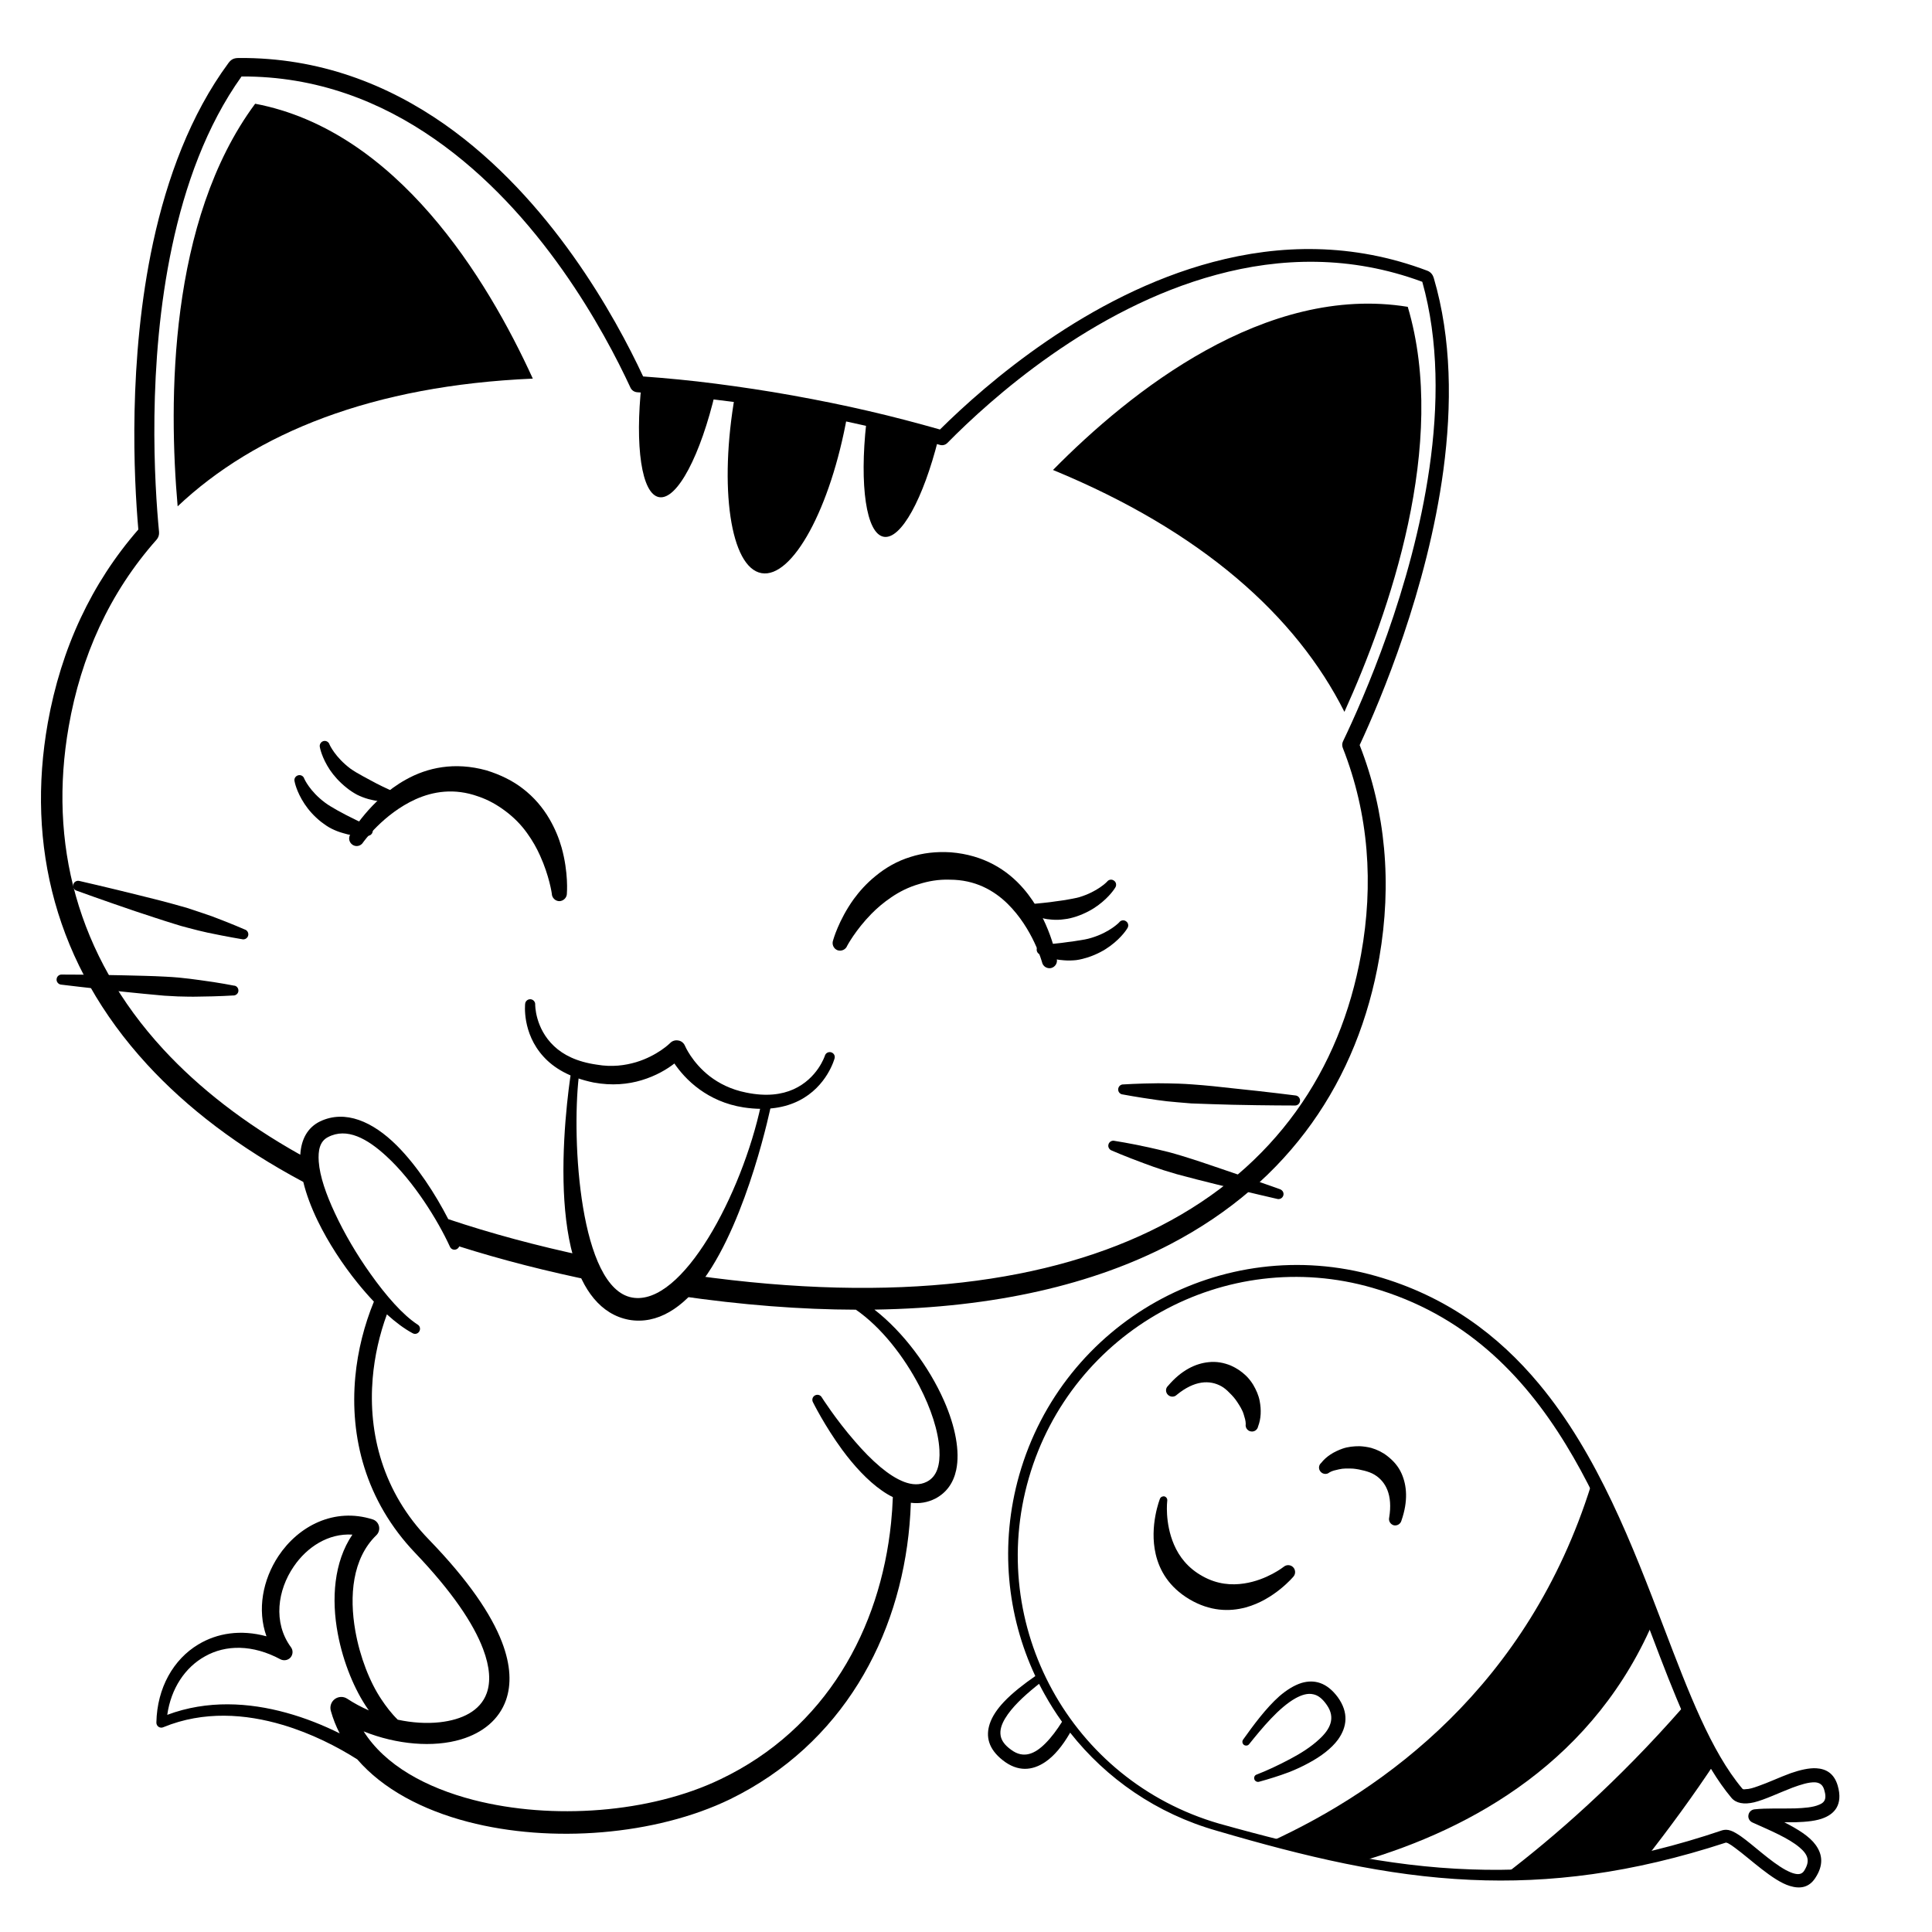
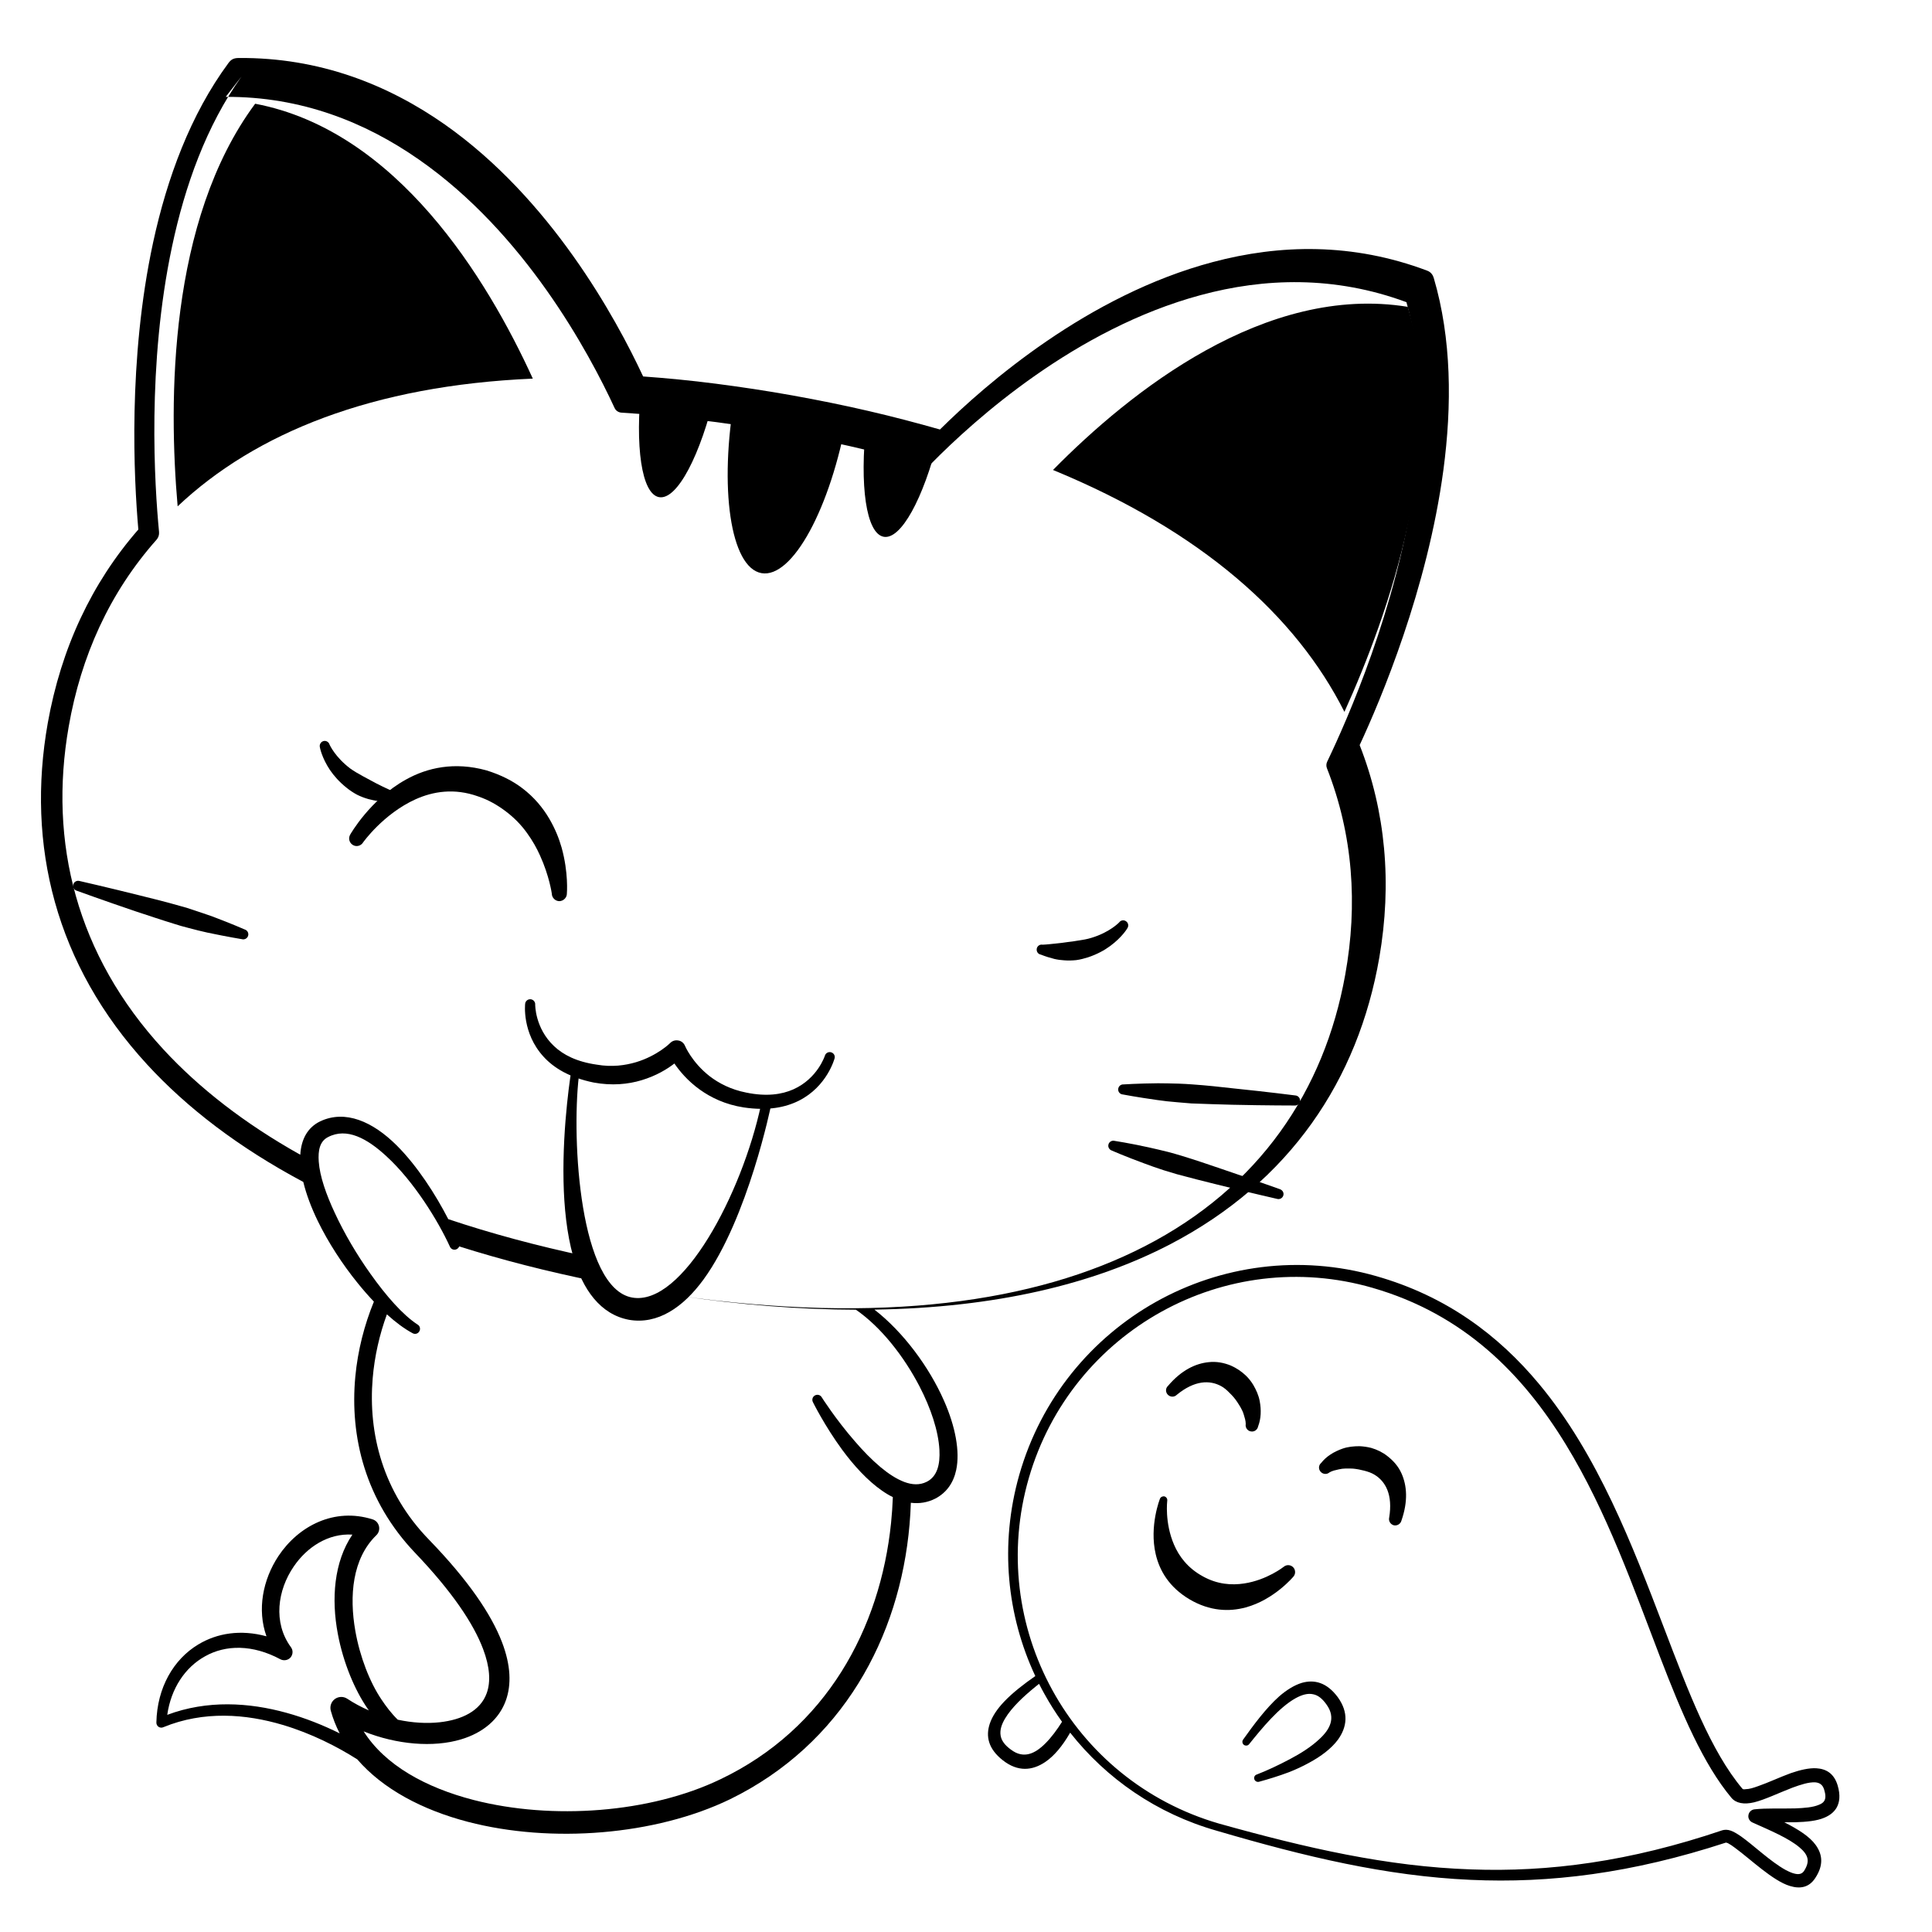
<svg xmlns="http://www.w3.org/2000/svg" fill="#000000" width="800px" height="800px" version="1.1" viewBox="144 144 512 512">
  <g>
    <path d="m211.62 171.49c37.551 7.133 61.438 46.258 73.582 72.848-42.387 1.832-73.457 14.34-94.125 33.844-2.422-27.742-2.461-75.68 20.543-106.69zm305.45 53.82c10.797 36.301-4.965 81.23-16.785 107.34-12.801-25.457-37.836-47.879-77.227-64.102 20.504-20.82 56.312-49.371 94.012-43.234z" fill-rule="evenodd" />
    <path d="m341.63 248.99c4.668 0.738 9.426 1.578 14.281 2.519 4.301 0.836 8.504 1.723 12.605 2.652-4.379 24.516-14.52 43.168-22.707 41.727-8.219-1.449-11.359-22.617-7.008-47.281 0-0.016 0.004-0.035 0.008-0.055zm-8.016-1.18c-3.918 16.766-10.156 28.789-14.949 27.941-4.664-0.82-6.449-13.586-4.641-30.043 5.598 0.426 11.352 1.023 17.27 1.793zm40.047 7.555c6.586 1.586 12.906 3.297 18.965 5.125-3.934 15.617-9.84 26.57-14.422 25.762-4.676-0.824-6.457-13.656-4.625-30.18z" fill-rule="evenodd" />
-     <path d="m566.45 534.93c6.465 12.203 11.547 25.18 16.25 37.512-15.723 37.93-48.289 56.215-78.34 64.949-7.758-1.457-15.562-3.285-23.535-5.379 29.926-13.719 68.145-41.121 84.844-94.484zm25 59.832c2.402 5.684 4.875 10.949 7.559 15.598-6.152 9.402-12.949 18.582-19.219 26.578-13.121 2.867-25.453 4.137-37.426 4.176 13.535-10.285 30.324-24.926 47.582-44.629z" />
-     <path d="m207.27 159.37c21.371-0.168 39.516 7.055 54.566 17.59 28.047 19.699 45.27 51.086 52.598 66.805 6.223 0.453 12.641 1.059 19.254 1.918 6.594 0.855 13.387 1.863 20.375 3.121 6.988 1.262 13.715 2.621 20.188 4.133 6.539 1.512 12.816 3.172 18.844 4.887 12.258-12.141 39.234-35.621 72.355-44.387 17.629-4.691 36.988-5.18 56.809 2.309 0.98 0.371 1.484 1.176 1.699 1.914 4.742 16.102 4.836 33.793 2.555 50.895-4.234 31.59-16.609 60.91-22.191 72.902 3.481 8.867 5.606 18.035 6.461 27.355 0.879 9.523 0.426 19.195-1.254 28.969-5.598 32.344-23.645 59.398-55.434 75.977-20.32 10.562-46.328 16.816-78.367 17.305 7.688 5.973 14.496 15.207 18.426 24.105 3.035 6.852 4.289 13.504 3.246 18.391-0.73 3.426-2.555 5.996-5.484 7.559-2.106 1.078-4.309 1.414-6.535 1.133-0.062 1.922-0.176 3.848-0.344 5.769-2.59 29.926-17.809 58.238-47.562 72.797-19.801 9.574-47.383 11.742-69.445 5.996-12.145-3.164-22.578-8.719-29.348-16.559-5.262-3.344-12.117-6.863-19.746-9.133-9.836-2.926-20.965-3.781-31.641 0.602-0.418 0.203-0.902 0.152-1.281-0.098-0.379-0.254-0.59-0.707-0.574-1.16 0.191-9.219 4.551-16.727 11.09-20.656 4.992-3.023 11.277-4.031 18.086-2.168-2.523-7.051-0.969-15.012 3.164-21.258 5.32-8.012 14.832-12.949 24.977-9.727 0.84 0.254 1.473 0.957 1.676 1.816 0.199 0.855-0.062 1.762-0.688 2.367-6.406 6.195-7.203 16.121-5.586 25.34 1.23 7.004 3.891 13.703 6.918 18.188 1.195 1.805 2.672 3.758 4.332 5.371 3.84 0.824 7.668 1.062 11.148 0.676 5.828-0.656 10.727-2.973 12.426-7.707 1.082-3.023 0.852-6.902-0.957-11.691-2.57-6.801-8.223-15.215-17.973-25.441-13.285-13.906-17.371-30.883-15.898-46.703 0.652-7.004 2.406-13.773 4.926-19.926-1.441-1.516-2.883-3.164-4.293-4.91-4.047-4.988-7.812-10.781-10.559-16.426-1.754-3.602-3.074-7.137-3.856-10.383-17.125-9.129-30.832-19.637-41.387-31.129-24.32-26.453-32.078-58.141-26.32-90.535 1.75-9.773 4.637-19.094 8.703-27.762 3.965-8.465 9.051-16.324 15.289-23.477-1.168-13.352-2.805-44.992 3.926-76.125 3.688-16.992 9.879-33.832 19.941-47.477 0.773-1.047 1.477-1.34 2.746-1.352zm0.742 4.894c-9.32 13.051-15.004 28.969-18.414 45.039-6.676 31.391-4.633 63.383-3.449 75.676 0.07 0.754-0.172 1.508-0.676 2.062-6.207 7.004-11.23 14.711-15.109 23.074-3.828 8.266-6.539 17.133-8.16 26.453-5.363 30.629 2.062 60.555 25.113 85.547 9.438 10.219 21.461 19.613 36.262 27.902 0.238-4.137 1.961-7.258 5.293-8.859 6.629-3.125 13.895 0.051 20.27 6.398 5.445 5.441 10.301 13.004 13.652 19.527 11.195 3.754 23.387 7.059 36.613 9.863 1.02 2.668 1.867 4.879 2.539 6.641-13.035-2.641-25.105-5.75-36.258-9.281-0.113 0.324-0.367 0.602-0.715 0.758-0.68 0.301-1.465 0-1.754-0.707-3.133-6.852-9.539-17.277-16.801-23.93-5.066-4.684-10.488-7.707-15.488-5.09-2.191 1.109-2.672 3.527-2.461 6.5 0.277 3.879 1.945 8.668 4.258 13.605 2.523 5.438 5.848 11.082 9.406 16.07 4.211 5.945 8.645 10.98 12.52 13.5 0.633 0.355 0.844 1.16 0.465 1.816-0.371 0.652-1.191 0.855-1.828 0.453-2.082-1.113-4.391-2.82-6.762-4.965-1.941 5.301-3.269 11.047-3.766 16.953-1.215 14.512 2.625 30.129 14.938 42.773 10.488 10.832 16.496 19.801 19.297 27.055 2.434 6.301 2.504 11.387 1.102 15.418-1.824 5.188-6.176 8.715-11.91 10.43-7.344 2.215-17.062 1.41-25.82-2.117 5.664 8.969 16.477 14.914 29.16 18.188 20.777 5.34 46.73 3.477 65.379-5.492 28.082-13.402 42.375-39.953 45.234-67.965 0.23-2.262 0.387-4.531 0.469-6.809-0.965-0.473-1.918-1.043-2.859-1.703-3.867-2.672-7.551-6.75-10.555-10.832-4.688-6.398-7.746-12.598-7.746-12.598-0.363-0.652-0.133-1.461 0.508-1.812 0.645-0.352 1.457-0.152 1.82 0.504 0 0 3.695 5.844 8.805 11.688 2.07 2.418 4.363 4.789 6.758 6.801 2.059 1.715 4.18 3.125 6.297 3.93 2.039 0.758 4.066 0.91 5.965-0.047 2.781-1.414 3.562-4.586 3.352-8.465-0.273-4.988-2.25-10.984-5.309-16.879-4.113-7.898-10.145-15.641-16.832-20.258-14.488-0.035-30.16-1.227-47.055-3.699l4.199-5.402c53.715 7.559 94.566 1.836 123.61-13.109 30.309-15.57 47.613-41.215 53.125-71.945 1.688-9.32 2.195-18.59 1.438-27.711-0.766-9.219-2.828-18.238-6.273-27.004-0.234-0.555-0.211-1.207 0.055-1.762 5.375-11.188 18.328-40.559 22.902-72.449 2.367-16.473 2.504-33.652-1.898-49.324-19.062-7.051-37.656-6.445-54.566-1.863-33.086 8.918-59.789 32.898-71.309 44.59-0.504 0.504-1.25 0.703-1.938 0.504-6.297-1.816-12.875-3.527-19.742-5.09-6.414-1.461-13.086-2.773-20.008-3.981-6.922-1.211-13.648-2.219-20.176-2.973-6.988-0.855-13.75-1.512-20.289-1.914-0.785-0.051-1.48-0.504-1.809-1.211-6.883-14.859-23.867-46.398-51.922-65.898-14.164-9.875-31.168-16.676-51.145-16.574zm13.824 394.89c-4.277 6.246-5.531 14.812-0.742 21.359 0.609 0.809 0.574 1.918-0.086 2.723-0.66 0.754-1.773 0.957-2.676 0.504-7.406-3.981-14.527-3.879-19.988-0.805-5.293 2.922-9.023 8.512-10.02 15.516 10.621-3.981 21.664-3.273 31.535-0.555 5.113 1.402 9.906 3.352 14.16 5.465-0.977-1.887-1.762-3.879-2.348-5.969-0.328-1.16 0.094-2.418 1.059-3.125 0.965-0.703 2.266-0.754 3.273-0.098 1.812 1.195 3.746 2.231 5.742 3.102l-0.305-0.434c-3.394-4.887-6.469-12.141-7.914-19.848-1.746-9.223-1.055-19.047 3.859-26.301-6.363-0.402-12.027 3.273-15.551 8.465z" fill-rule="evenodd" />
+     <path d="m207.27 159.37c21.371-0.168 39.516 7.055 54.566 17.59 28.047 19.699 45.27 51.086 52.598 66.805 6.223 0.453 12.641 1.059 19.254 1.918 6.594 0.855 13.387 1.863 20.375 3.121 6.988 1.262 13.715 2.621 20.188 4.133 6.539 1.512 12.816 3.172 18.844 4.887 12.258-12.141 39.234-35.621 72.355-44.387 17.629-4.691 36.988-5.18 56.809 2.309 0.98 0.371 1.484 1.176 1.699 1.914 4.742 16.102 4.836 33.793 2.555 50.895-4.234 31.59-16.609 60.91-22.191 72.902 3.481 8.867 5.606 18.035 6.461 27.355 0.879 9.523 0.426 19.195-1.254 28.969-5.598 32.344-23.645 59.398-55.434 75.977-20.32 10.562-46.328 16.816-78.367 17.305 7.688 5.973 14.496 15.207 18.426 24.105 3.035 6.852 4.289 13.504 3.246 18.391-0.73 3.426-2.555 5.996-5.484 7.559-2.106 1.078-4.309 1.414-6.535 1.133-0.062 1.922-0.176 3.848-0.344 5.769-2.59 29.926-17.809 58.238-47.562 72.797-19.801 9.574-47.383 11.742-69.445 5.996-12.145-3.164-22.578-8.719-29.348-16.559-5.262-3.344-12.117-6.863-19.746-9.133-9.836-2.926-20.965-3.781-31.641 0.602-0.418 0.203-0.902 0.152-1.281-0.098-0.379-0.254-0.59-0.707-0.574-1.16 0.191-9.219 4.551-16.727 11.09-20.656 4.992-3.023 11.277-4.031 18.086-2.168-2.523-7.051-0.969-15.012 3.164-21.258 5.32-8.012 14.832-12.949 24.977-9.727 0.84 0.254 1.473 0.957 1.676 1.816 0.199 0.855-0.062 1.762-0.688 2.367-6.406 6.195-7.203 16.121-5.586 25.34 1.23 7.004 3.891 13.703 6.918 18.188 1.195 1.805 2.672 3.758 4.332 5.371 3.84 0.824 7.668 1.062 11.148 0.676 5.828-0.656 10.727-2.973 12.426-7.707 1.082-3.023 0.852-6.902-0.957-11.691-2.57-6.801-8.223-15.215-17.973-25.441-13.285-13.906-17.371-30.883-15.898-46.703 0.652-7.004 2.406-13.773 4.926-19.926-1.441-1.516-2.883-3.164-4.293-4.91-4.047-4.988-7.812-10.781-10.559-16.426-1.754-3.602-3.074-7.137-3.856-10.383-17.125-9.129-30.832-19.637-41.387-31.129-24.32-26.453-32.078-58.141-26.32-90.535 1.75-9.773 4.637-19.094 8.703-27.762 3.965-8.465 9.051-16.324 15.289-23.477-1.168-13.352-2.805-44.992 3.926-76.125 3.688-16.992 9.879-33.832 19.941-47.477 0.773-1.047 1.477-1.34 2.746-1.352zm0.742 4.894c-9.32 13.051-15.004 28.969-18.414 45.039-6.676 31.391-4.633 63.383-3.449 75.676 0.07 0.754-0.172 1.508-0.676 2.062-6.207 7.004-11.23 14.711-15.109 23.074-3.828 8.266-6.539 17.133-8.16 26.453-5.363 30.629 2.062 60.555 25.113 85.547 9.438 10.219 21.461 19.613 36.262 27.902 0.238-4.137 1.961-7.258 5.293-8.859 6.629-3.125 13.895 0.051 20.27 6.398 5.445 5.441 10.301 13.004 13.652 19.527 11.195 3.754 23.387 7.059 36.613 9.863 1.02 2.668 1.867 4.879 2.539 6.641-13.035-2.641-25.105-5.75-36.258-9.281-0.113 0.324-0.367 0.602-0.715 0.758-0.68 0.301-1.465 0-1.754-0.707-3.133-6.852-9.539-17.277-16.801-23.93-5.066-4.684-10.488-7.707-15.488-5.09-2.191 1.109-2.672 3.527-2.461 6.5 0.277 3.879 1.945 8.668 4.258 13.605 2.523 5.438 5.848 11.082 9.406 16.07 4.211 5.945 8.645 10.98 12.52 13.5 0.633 0.355 0.844 1.16 0.465 1.816-0.371 0.652-1.191 0.855-1.828 0.453-2.082-1.113-4.391-2.82-6.762-4.965-1.941 5.301-3.269 11.047-3.766 16.953-1.215 14.512 2.625 30.129 14.938 42.773 10.488 10.832 16.496 19.801 19.297 27.055 2.434 6.301 2.504 11.387 1.102 15.418-1.824 5.188-6.176 8.715-11.91 10.43-7.344 2.215-17.062 1.41-25.82-2.117 5.664 8.969 16.477 14.914 29.16 18.188 20.777 5.34 46.73 3.477 65.379-5.492 28.082-13.402 42.375-39.953 45.234-67.965 0.23-2.262 0.387-4.531 0.469-6.809-0.965-0.473-1.918-1.043-2.859-1.703-3.867-2.672-7.551-6.75-10.555-10.832-4.688-6.398-7.746-12.598-7.746-12.598-0.363-0.652-0.133-1.461 0.508-1.812 0.645-0.352 1.457-0.152 1.82 0.504 0 0 3.695 5.844 8.805 11.688 2.07 2.418 4.363 4.789 6.758 6.801 2.059 1.715 4.18 3.125 6.297 3.93 2.039 0.758 4.066 0.91 5.965-0.047 2.781-1.414 3.562-4.586 3.352-8.465-0.273-4.988-2.25-10.984-5.309-16.879-4.113-7.898-10.145-15.641-16.832-20.258-14.488-0.035-30.16-1.227-47.055-3.699c53.715 7.559 94.566 1.836 123.61-13.109 30.309-15.57 47.613-41.215 53.125-71.945 1.688-9.32 2.195-18.59 1.438-27.711-0.766-9.219-2.828-18.238-6.273-27.004-0.234-0.555-0.211-1.207 0.055-1.762 5.375-11.188 18.328-40.559 22.902-72.449 2.367-16.473 2.504-33.652-1.898-49.324-19.062-7.051-37.656-6.445-54.566-1.863-33.086 8.918-59.789 32.898-71.309 44.59-0.504 0.504-1.25 0.703-1.938 0.504-6.297-1.816-12.875-3.527-19.742-5.09-6.414-1.461-13.086-2.773-20.008-3.981-6.922-1.211-13.648-2.219-20.176-2.973-6.988-0.855-13.75-1.512-20.289-1.914-0.785-0.051-1.48-0.504-1.809-1.211-6.883-14.859-23.867-46.398-51.922-65.898-14.164-9.875-31.168-16.676-51.145-16.574zm13.824 394.89c-4.277 6.246-5.531 14.812-0.742 21.359 0.609 0.809 0.574 1.918-0.086 2.723-0.66 0.754-1.773 0.957-2.676 0.504-7.406-3.981-14.527-3.879-19.988-0.805-5.293 2.922-9.023 8.512-10.02 15.516 10.621-3.981 21.664-3.273 31.535-0.555 5.113 1.402 9.906 3.352 14.16 5.465-0.977-1.887-1.762-3.879-2.348-5.969-0.328-1.16 0.094-2.418 1.059-3.125 0.965-0.703 2.266-0.754 3.273-0.098 1.812 1.195 3.746 2.231 5.742 3.102l-0.305-0.434c-3.394-4.887-6.469-12.141-7.914-19.848-1.746-9.223-1.055-19.047 3.859-26.301-6.363-0.402-12.027 3.273-15.551 8.465z" fill-rule="evenodd" />
    <path d="m441.58 434.05s3.688 0.707 9.051 1.461c1.676 0.254 3.512 0.453 5.445 0.605 1.184 0.102 2.402 0.203 3.641 0.305 3.613 0.148 7.391 0.25 10.949 0.352 8.941 0.199 16.445 0.199 16.445 0.199 0.734 0.051 1.371-0.504 1.414-1.258 0.047-0.707-0.512-1.359-1.25-1.41 0 0-7.441-0.957-16.332-1.863-3.535-0.406-7.297-0.809-10.906-1.059-1.234-0.102-2.461-0.152-3.644-0.203-1.945-0.051-3.789-0.102-5.481-0.102-5.41 0.051-9.16 0.305-9.16 0.305-0.734-0.051-1.371 0.504-1.422 1.258-0.043 0.758 0.516 1.359 1.25 1.41z" fill-rule="evenodd" />
    <path d="m438.66 448.92s3.441 1.512 8.512 3.375c1.586 0.605 3.328 1.211 5.18 1.816 1.129 0.352 2.297 0.703 3.492 1.055 3.484 0.957 7.152 1.867 10.602 2.723 8.684 2.164 15.996 3.828 15.996 3.828 0.707 0.203 1.449-0.203 1.652-0.906 0.215-0.707-0.195-1.41-0.898-1.664 0 0-7.059-2.519-15.527-5.391-3.371-1.156-6.949-2.367-10.41-3.426-1.188-0.352-2.363-0.703-3.512-1.008-1.879-0.453-3.68-0.906-5.332-1.258-5.289-1.16-9-1.715-9-1.715-0.707-0.199-1.449 0.203-1.652 0.906-0.215 0.707 0.195 1.414 0.898 1.664z" fill-rule="evenodd" />
    <path d="m208.85 390.32s-3.434-1.512-8.508-3.426c-1.582-0.555-3.332-1.156-5.18-1.762-1.129-0.402-2.297-0.758-3.492-1.059-3.484-1.008-7.152-1.914-10.605-2.769-8.676-2.168-15.992-3.832-15.992-3.832-0.707-0.199-1.449 0.203-1.656 0.91-0.207 0.703 0.195 1.461 0.906 1.66 0 0 7.055 2.57 15.527 5.441 3.367 1.109 6.945 2.316 10.41 3.375 1.184 0.402 2.363 0.707 3.512 1.008 1.879 0.504 3.672 0.957 5.324 1.312 5.289 1.105 9.004 1.711 9.004 1.711 0.707 0.203 1.449-0.203 1.656-0.906 0.207-0.707-0.195-1.461-0.906-1.664z" fill-rule="evenodd" />
-     <path d="m205.94 405.19s-3.688-0.754-9.055-1.461c-1.672-0.25-3.512-0.453-5.445-0.656-1.18-0.098-2.398-0.199-3.637-0.25-3.621-0.203-7.398-0.254-10.949-0.352-8.941-0.203-16.445-0.203-16.445-0.203-0.734-0.051-1.371 0.504-1.414 1.258-0.051 0.707 0.508 1.363 1.242 1.414 0 0 7.441 0.906 16.34 1.863 3.535 0.352 7.289 0.754 10.902 1.059 1.238 0.051 2.457 0.148 3.648 0.199 1.938 0.051 3.781 0.102 5.477 0.051 5.414-0.051 9.164-0.301 9.164-0.301 0.734 0.051 1.371-0.504 1.414-1.211 0.047-0.754-0.508-1.41-1.242-1.41z" fill-rule="evenodd" />
    <path d="m295.44 427.46s-2.418 14.359-2.098 29.574c0.141 6.852 0.859 13.902 2.547 19.898 2.5 8.867 7.266 15.418 14.797 16.828 7.562 1.309 14.305-3.227 19.754-10.68 11.816-16.223 17.914-46.25 17.914-46.25 0.016-0.078-1.48-5.644-2.688 0-5.035 23.5-20.812 53.438-34.152 51.031-13.871-2.508-16.066-41.617-14.129-58.543 0.516-4.496-1.938-1.906-1.945-1.859z" fill-rule="evenodd" />
    <path d="m322.72 425.84c-1.871 1.461-4.824 3.273-8.711 4.434-3.519 1.059-7.809 1.512-12.703 0.605-6.379-1.312-10.57-3.879-13.266-6.852-5.773-6.297-4.871-14.008-4.871-14.008 0.055-0.703 0.695-1.258 1.43-1.207 0.73 0.051 1.285 0.703 1.234 1.41 0 0-0.086 6.246 5.012 11.031 2.402 2.269 5.969 4.133 11.289 4.887 4.043 0.707 7.543 0.203 10.438-0.652 5.672-1.715 8.992-5.039 8.992-5.039 0.559-0.605 1.375-0.855 2.172-0.707 0.801 0.102 1.477 0.656 1.793 1.414 0 0 1.828 4.383 6.547 8.059 2.43 1.863 5.598 3.527 9.684 4.332 5.363 1.109 9.426 0.504 12.484-0.855 6.434-2.871 8.359-8.918 8.359-8.918 0.203-0.703 0.938-1.105 1.648-0.906 0.711 0.203 1.117 0.906 0.918 1.613 0 0-1.938 7.457-9.5 11.234-3.516 1.762-8.25 2.719-14.598 1.762-4.859-0.754-8.684-2.617-11.633-4.734-3.231-2.316-5.406-4.988-6.719-6.902z" fill-rule="evenodd" />
-     <path d="m368.53 394.61s2.188-4.133 6.387-8.414c1.48-1.512 3.242-3.023 5.254-4.383 2.133-1.461 4.59-2.723 7.402-3.527 2.422-0.758 5.098-1.262 8.113-1.16 6.723 0 11.684 2.82 15.301 6.348 6.738 6.602 9.164 15.52 9.164 15.52 0.23 1.105 1.293 1.762 2.371 1.559 1.082-0.25 1.773-1.309 1.543-2.367 0 0-1.766-10.527-8.836-18.691-4.301-4.988-10.543-8.918-19.242-9.621-3.93-0.254-7.488 0.199-10.641 1.207-3.656 1.109-6.793 2.973-9.395 5.141-2.289 1.863-4.191 3.981-5.699 6.047-4.047 5.641-5.473 10.93-5.473 10.93-0.387 1.059 0.133 2.219 1.164 2.621 1.035 0.352 2.191-0.152 2.586-1.207z" fill-rule="evenodd" />
    <path d="m419.83 396.98c1.27 0.504 2.43 0.855 3.613 1.156 0.879 0.203 1.715 0.305 2.539 0.355 1.133 0.098 2.219 0.051 3.234-0.051 1.145-0.152 2.203-0.453 3.18-0.758 2.387-0.805 4.301-1.863 5.805-2.973 3.215-2.367 4.543-4.684 4.543-4.684 0.43-0.605 0.289-1.461-0.312-1.863-0.598-0.453-1.434-0.305-1.859 0.301 0 0-2.477 2.621-7.359 4.082-1.113 0.352-2.352 0.555-3.723 0.754-0.797 0.152-1.637 0.254-2.523 0.355-1.027 0.148-2.094 0.301-3.258 0.402-1.098 0.102-2.184 0.25-3.414 0.301-0.727-0.152-1.422 0.352-1.547 1.059-0.125 0.754 0.359 1.461 1.082 1.562z" fill-rule="evenodd" />
-     <path d="m416.62 386.2c1.27 0.504 2.426 0.855 3.617 1.105 0.871 0.254 1.707 0.355 2.531 0.406 1.141 0.098 2.219 0.051 3.234-0.102 1.145-0.102 2.203-0.402 3.184-0.707 2.383-0.805 4.305-1.863 5.805-2.973 3.211-2.367 4.547-4.684 4.547-4.684 0.422-0.605 0.285-1.461-0.32-1.863-0.598-0.453-1.43-0.305-1.859 0.301 0 0-2.477 2.621-7.356 4.082-1.113 0.301-2.356 0.504-3.723 0.754-0.801 0.102-1.637 0.254-2.523 0.352-1.027 0.152-2.094 0.305-3.254 0.406-1.105 0.098-2.188 0.25-3.422 0.301-0.727-0.152-1.414 0.352-1.539 1.059-0.133 0.703 0.352 1.41 1.078 1.562z" fill-rule="evenodd" />
-     <path d="m241.68 362.87c-1.148-0.453-2.113-1.008-3.113-1.461-1.055-0.504-2-1.008-2.922-1.461-0.793-0.453-1.539-0.805-2.246-1.207-1.215-0.707-2.309-1.312-3.238-2.016-4.086-3.023-5.523-6.348-5.523-6.348-0.195-0.707-0.93-1.109-1.637-0.91-0.711 0.203-1.129 0.91-0.934 1.613 0 0 0.449 2.672 2.66 5.996 1.035 1.562 2.469 3.223 4.441 4.785 0.809 0.605 1.707 1.262 2.734 1.766 0.91 0.453 1.918 0.855 3.019 1.156 0.793 0.254 1.617 0.453 2.508 0.555 1.207 0.152 2.43 0.203 3.789 0.152 0.727 0.102 1.414-0.352 1.547-1.109 0.125-0.703-0.359-1.41-1.086-1.512z" fill-rule="evenodd" />
    <path d="m248.39 353.8c-1.148-0.453-2.109-0.957-3.113-1.414-1.059-0.504-2-1.004-2.922-1.508-0.797-0.406-1.539-0.809-2.246-1.211-1.215-0.656-2.309-1.309-3.238-1.965-4.086-3.074-5.523-6.348-5.523-6.348-0.195-0.707-0.926-1.16-1.637-0.957-0.711 0.199-1.129 0.957-0.934 1.66 0 0 0.449 2.672 2.66 5.996 1.035 1.512 2.469 3.176 4.445 4.738 0.805 0.652 1.703 1.258 2.731 1.812 0.918 0.453 1.918 0.855 3.019 1.16 0.793 0.199 1.617 0.402 2.508 0.504 1.207 0.148 2.43 0.199 3.789 0.148 0.723 0.152 1.414-0.352 1.547-1.059 0.125-0.754-0.359-1.41-1.086-1.559z" fill-rule="evenodd" />
    <path d="m294.23 380.75s0.469-5.441-1.402-12.145c-0.695-2.469-1.766-5.086-3.273-7.656-1.715-2.922-4.027-5.691-7.07-8.012-2.617-2.016-5.824-3.625-9.59-4.785-8.41-2.316-15.629-0.754-21.367 2.469-9.441 5.238-14.695 14.512-14.695 14.512-0.586 0.957-0.305 2.164 0.633 2.769s2.172 0.301 2.758-0.656c0 0 5.336-7.555 13.926-11.438 4.609-2.062 10.219-3.019 16.555-0.754 2.856 0.957 5.199 2.367 7.223 3.879 2.356 1.766 4.246 3.731 5.75 5.844 1.422 1.965 2.559 3.981 3.434 5.945 2.477 5.441 3.121 10.078 3.121 10.078 0.008 1.105 0.922 2.016 2.023 2.016 1.105-0.051 1.992-0.957 1.977-2.066z" fill-rule="evenodd" />
    <path d="m508.66 482.17c18.633 5.293 32.453 15.672 43.223 28.617 15.602 18.742 24.805 42.926 33.082 64.59 6.539 17.129 12.469 32.746 20.762 42.621 0.191 0.254 0.52 0.203 0.887 0.152 0.938 0 2.062-0.352 3.309-0.805 2.648-0.91 5.723-2.371 8.621-3.426 2.473-0.859 4.84-1.414 6.785-1.312 2.66 0.152 4.723 1.41 5.664 4.535 0.781 2.621 0.52 4.535-0.293 5.945-0.68 1.156-1.777 2.016-3.223 2.621-1.977 0.855-4.699 1.105-7.648 1.207h-2.973c3.652 1.863 6.711 3.777 8.301 5.996 1.836 2.519 2.168 5.391-0.113 8.816-1.625 2.469-3.965 2.922-6.734 2.066-4.496-1.359-10.422-7.106-14.492-10.078-0.707-0.555-1.348-0.957-1.906-1.258l-0.379-0.125c-0.059-0.016-0.105-0.027-0.141-0.027-24.973 8.164-46.742 10.832-67.656 9.875-22.434-1.008-43.871-6.144-67.238-13-15.996-4.539-29.328-13.867-38.898-26.012l-0.152 0.27c-1.844 3.172-4.043 5.894-6.445 7.508-3.434 2.316-7.277 2.668-11.246-0.457-3.856-3.019-4.559-6.348-3.461-9.672 0.648-1.965 1.984-3.93 3.746-5.793 2.332-2.469 5.394-4.812 8.328-6.848-7.523-16.043-9.496-34.816-4.269-53.258 5.773-20.305 19.223-36.375 36.297-45.945 17.129-9.574 37.906-12.598 58.266-6.805zm-0.902 3.125c-19.496-5.641-39.438-2.82-55.918 6.297-16.492 9.121-29.52 24.535-35.184 44.086-5.672 19.598-2.887 39.598 6.203 56.172 9.113 16.629 24.57 29.727 44.188 35.418 23.242 6.5 44.551 11.387 66.801 12.145 20.625 0.754 42.062-2.066 66.617-10.379 0.586-0.152 1.324-0.203 2.188 0.102 0.75 0.25 1.672 0.805 2.707 1.508 3.234 2.269 7.832 6.703 11.852 8.918 0.883 0.453 1.73 0.859 2.519 1.008 0.953 0.203 1.793 0.102 2.363-0.754 0.801-1.262 1.105-2.316 0.898-3.324-0.227-1.059-1.027-2.016-2.113-2.922-2.859-2.422-7.641-4.434-12.484-6.602-0.746-0.352-1.172-1.109-1.047-1.914 0.125-0.855 0.781-1.461 1.594-1.562 3.176-0.352 7.168-0.152 10.789-0.25 2.434-0.102 4.691-0.254 6.32-0.961 0.617-0.25 1.133-0.551 1.418-1.055 0.41-0.707 0.348-1.664-0.051-2.973-0.391-1.312-1.227-1.816-2.328-1.914-1.727-0.102-3.856 0.602-6.074 1.41-3.547 1.359-7.273 3.172-10.137 3.879-2.719 0.652-4.84 0.25-6.051-1.211-7.445-8.918-13.113-22.266-18.883-37.281-6.922-17.984-14.035-38.441-24.945-56.273-11.453-18.742-27.102-34.613-51.242-41.566zm-18.789 104.69c3.328-0.957 6.629-0.152 9.551 3.777 2.949 4.082 2.481 7.91 0.035 11.289-1.707 2.316-4.5 4.434-7.703 6.144-1.648 0.906-3.402 1.715-5.164 2.418-2.812 1.059-5.617 1.914-8.016 2.57-0.523 0.152-1.09-0.152-1.258-0.656-0.172-0.555 0.113-1.109 0.637-1.258 2.633-1.008 5.75-2.469 8.793-4.082 2.875-1.512 5.633-3.273 7.734-5.238 2.883-2.621 4.469-5.644 2.035-9.121-1.109-1.609-2.277-2.566-3.578-2.82-1.484-0.352-3.047 0.152-4.633 1.008-4.469 2.469-8.996 8.012-12.359 12.191-0.332 0.453-0.965 0.504-1.402 0.203-0.441-0.355-0.527-0.957-0.195-1.41 2.629-3.68 6.016-8.312 9.602-11.488 1.934-1.664 3.945-2.922 5.922-3.527zm-69.609 0.25-0.977 0.785c-3.156 2.566-6.262 5.465-8.016 8.387-0.93 1.562-1.449 3.074-1.184 4.586 0.23 1.309 1.117 2.519 2.723 3.676 3.391 2.57 6.453 1.059 9.191-1.711 1.551-1.559 3.016-3.539 4.352-5.66-1.688-2.356-3.238-4.809-4.641-7.34-0.504-0.898-0.984-1.805-1.449-2.723z" fill-rule="evenodd" />
    <path d="m453.33 541.72c0.086-0.504-0.227-1.008-0.727-1.156-0.492-0.102-1.012 0.148-1.195 0.602 0 0-2.887 7.207-1.133 14.715 1.008 4.332 3.535 8.715 8.926 11.938 5.465 3.227 10.594 3.328 14.918 2.168 7.609-2.066 12.688-8.211 12.688-8.211 0.594-0.707 0.535-1.816-0.137-2.469-0.664-0.656-1.727-0.707-2.457-0.102 0 0-4.445 3.527-10.523 4.434-3.301 0.504-7.102 0.25-10.969-1.914-3.949-2.168-6.25-5.242-7.59-8.363-2.523-5.844-1.801-11.641-1.801-11.641z" fill-rule="evenodd" />
    <path d="m477.41 522.02c0.793-2.062 0.871-4.383 0.418-6.75-0.285-1.512-0.918-2.922-1.711-4.281-0.527-0.855-1.184-1.715-1.922-2.418-1.148-1.109-2.504-2.016-3.984-2.672-1.832-0.754-3.836-1.156-5.961-0.906-3.383 0.352-7.141 2.066-10.73 6.297-0.668 0.605-0.68 1.664-0.035 2.32 0.637 0.652 1.695 0.703 2.356 0.047 4.715-3.879 8.742-3.977 11.781-2.316 0.84 0.453 1.559 1.109 2.246 1.812 0.727 0.707 1.398 1.461 1.961 2.32 0.73 1.105 1.414 2.164 1.773 3.375 0.254 0.855 0.531 1.66 0.531 2.519-0.172 0.906 0.418 1.812 1.32 1.965 0.906 0.199 1.785-0.402 1.957-1.312z" fill-rule="evenodd" />
    <path d="m496.31 534.21c0.746-0.453 1.586-0.605 2.473-0.809 1.215-0.301 2.496-0.25 3.809-0.199 1.012 0.098 2.012 0.301 3 0.555 0.926 0.25 1.844 0.551 2.668 1.055 2.973 1.816 4.871 5.344 3.891 11.336-0.227 0.906 0.316 1.816 1.207 2.066 0.895 0.203 1.801-0.352 2.027-1.207 1.828-5.242 1.434-9.32 0.07-12.445-0.855-1.965-2.223-3.477-3.789-4.688-1.273-1.008-2.734-1.711-4.281-2.164-1-0.254-2.043-0.402-3.078-0.453-1.555 0-3.102 0.148-4.535 0.652-2.281 0.809-4.258 2.016-5.648 3.781-0.695 0.605-0.77 1.609-0.164 2.316 0.602 0.707 1.656 0.805 2.352 0.203z" fill-rule="evenodd" />
  </g>
</svg>